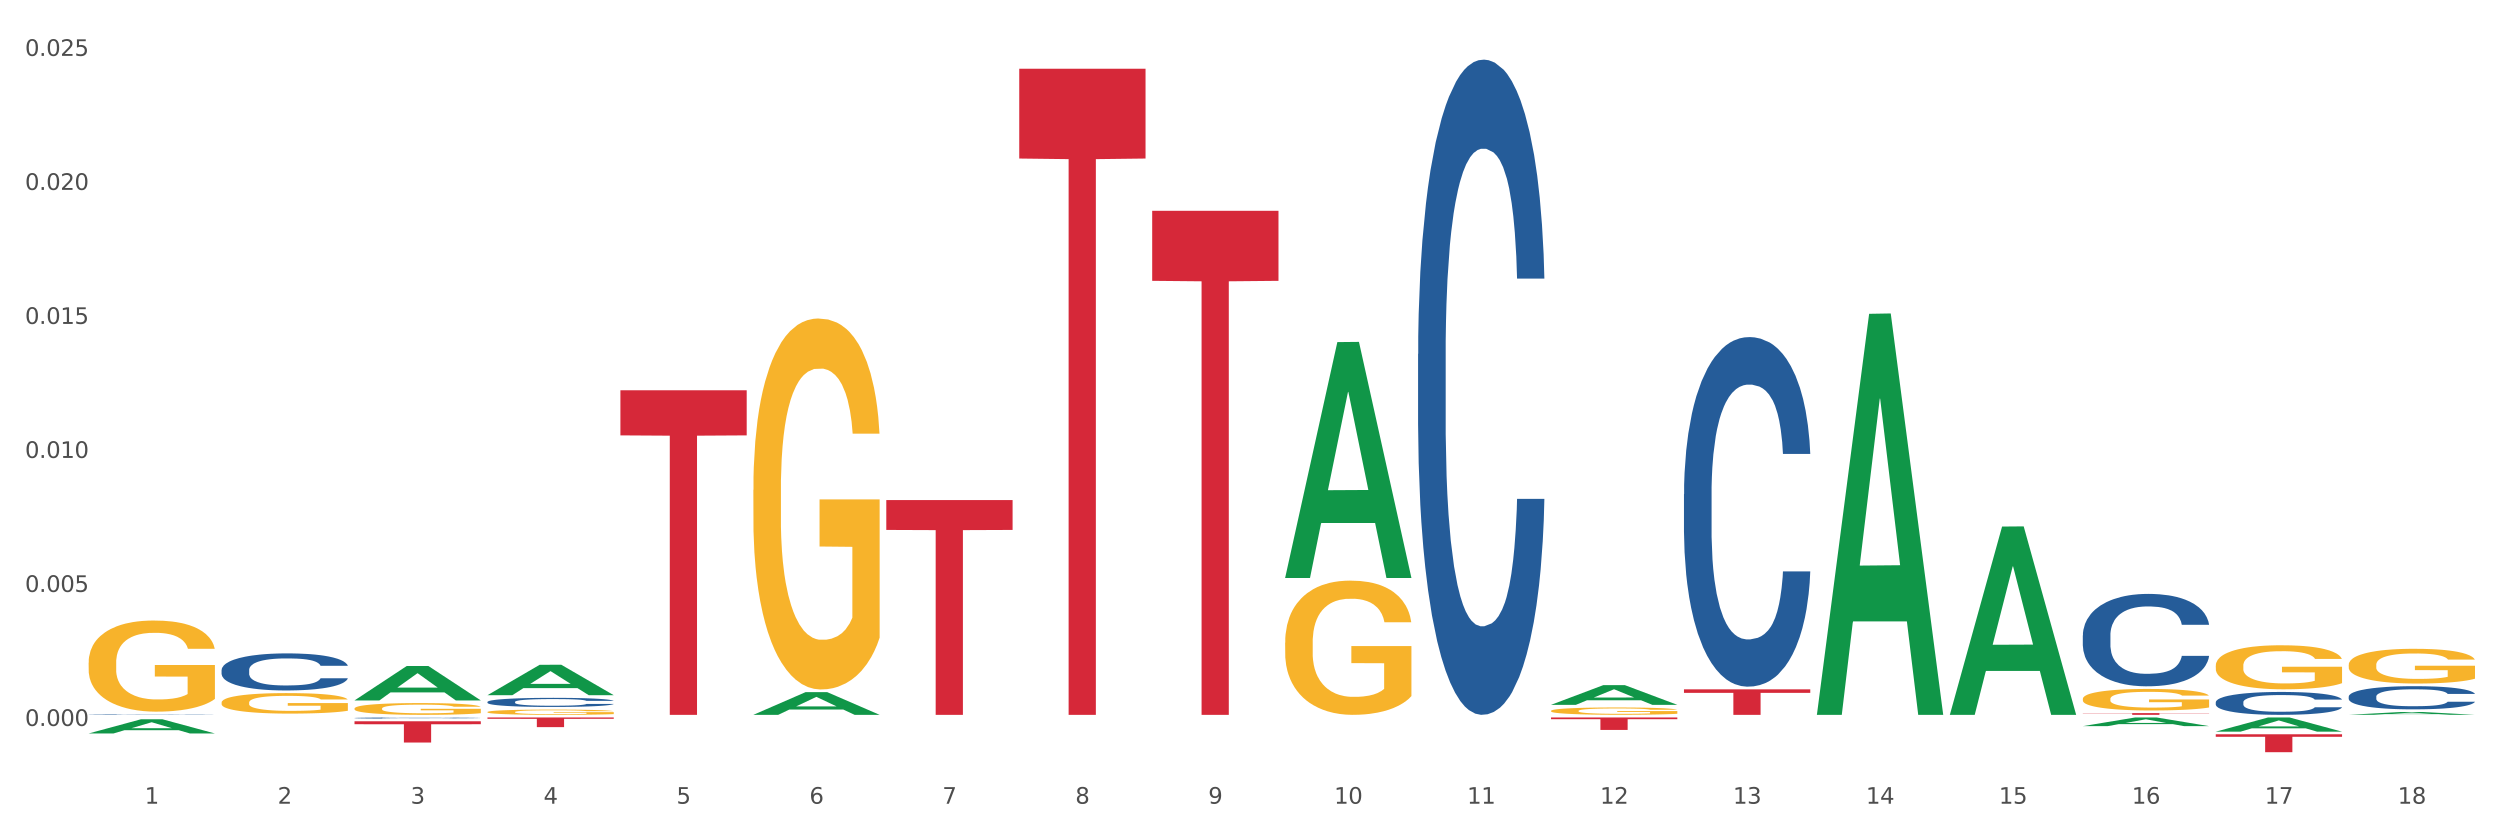
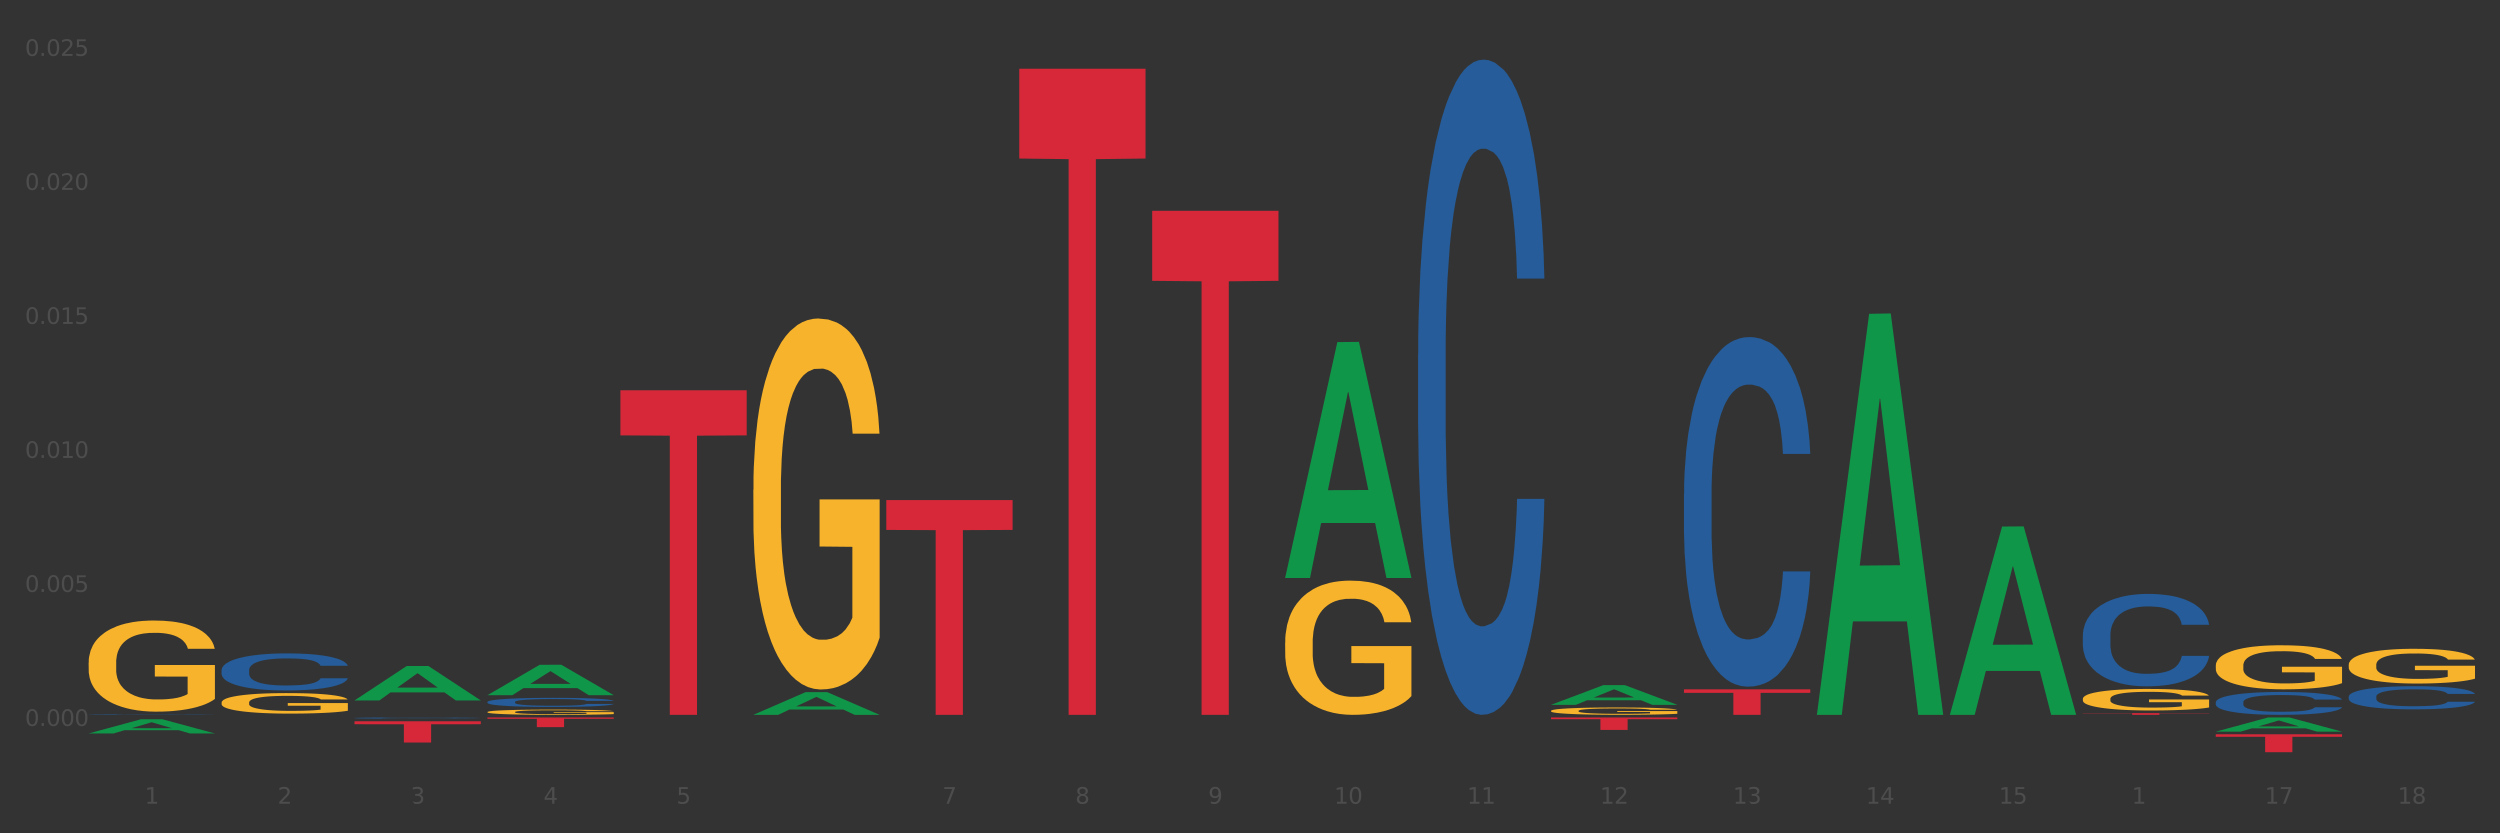
<svg xmlns="http://www.w3.org/2000/svg" xmlns:xlink="http://www.w3.org/1999/xlink" width="1080pt" height="360pt" viewBox="0 0 1080 360" version="1.1">
  <rect x="0" y="0" width="1080" height="360" fill="#333333" stroke="none" />
  <defs>
    <style type="text/css">*{stroke-linejoin: round; stroke-linecap: butt}</style>
  </defs>
  <g id="figure_1">
    <g id="patch_1">
-       <path d="M 0 360  L 1080 360  L 1080 0  L 0 0  z " style="fill: #ffffff; stroke: #ffffff; stroke-linejoin: miter" />
-     </g>
+       </g>
    <g id="axes_1">
      <g id="matplotlib.axis_1">
        <g id="xtick_1">
          <g id="text_1">
            <g style="fill: #4d4d4d" transform="translate(62.51 347.204) scale(0.096 -0.096)">
              <defs>
                <path id="DejaVuSans-31" d="M 794 531  L 1825 531  L 1825 4091  L 703 3866  L 703 4441  L 1819 4666  L 2450 4666  L 2450 531  L 3481 531  L 3481 0  L 794 0  L 794 531  z " transform="scale(0.016)" />
              </defs>
              <use xlink:href="#DejaVuSans-31" />
            </g>
          </g>
        </g>
        <g id="xtick_2">
          <g id="text_2">
            <g style="fill: #4d4d4d" transform="translate(119.942 347.204) scale(0.096 -0.096)">
              <defs>
                <path id="DejaVuSans-32" d="M 1228 531  L 3431 531  L 3431 0  L 469 0  L 469 531  Q 828 903 1448 1529  Q 2069 2156 2228 2338  Q 2531 2678 2651 2914  Q 2772 3150 2772 3378  Q 2772 3750 2511 3984  Q 2250 4219 1831 4219  Q 1534 4219 1204 4116  Q 875 4013 500 3803  L 500 4441  Q 881 4594 1212 4672  Q 1544 4750 1819 4750  Q 2544 4750 2975 4387  Q 3406 4025 3406 3419  Q 3406 3131 3298 2873  Q 3191 2616 2906 2266  Q 2828 2175 2409 1742  Q 1991 1309 1228 531  z " transform="scale(0.016)" />
              </defs>
              <use xlink:href="#DejaVuSans-32" />
            </g>
          </g>
        </g>
        <g id="xtick_3">
          <g id="text_3">
            <g style="fill: #4d4d4d" transform="translate(177.375 347.204) scale(0.096 -0.096)">
              <defs>
-                 <path id="DejaVuSans-33" d="M 2597 2516  Q 3050 2419 3304 2112  Q 3559 1806 3559 1356  Q 3559 666 3084 287  Q 2609 -91 1734 -91  Q 1441 -91 1130 -33  Q 819 25 488 141  L 488 750  Q 750 597 1062 519  Q 1375 441 1716 441  Q 2309 441 2620 675  Q 2931 909 2931 1356  Q 2931 1769 2642 2001  Q 2353 2234 1838 2234  L 1294 2234  L 1294 2753  L 1863 2753  Q 2328 2753 2575 2939  Q 2822 3125 2822 3475  Q 2822 3834 2567 4026  Q 2313 4219 1838 4219  Q 1578 4219 1281 4162  Q 984 4106 628 3988  L 628 4550  Q 988 4650 1302 4700  Q 1616 4750 1894 4750  Q 2613 4750 3031 4423  Q 3450 4097 3450 3541  Q 3450 3153 3228 2886  Q 3006 2619 2597 2516  z " transform="scale(0.016)" />
+                 <path id="DejaVuSans-33" d="M 2597 2516  Q 3050 2419 3304 2112  Q 3559 1806 3559 1356  Q 3559 666 3084 287  Q 2609 -91 1734 -91  Q 1441 -91 1130 -33  L 488 750  Q 750 597 1062 519  Q 1375 441 1716 441  Q 2309 441 2620 675  Q 2931 909 2931 1356  Q 2931 1769 2642 2001  Q 2353 2234 1838 2234  L 1294 2234  L 1294 2753  L 1863 2753  Q 2328 2753 2575 2939  Q 2822 3125 2822 3475  Q 2822 3834 2567 4026  Q 2313 4219 1838 4219  Q 1578 4219 1281 4162  Q 984 4106 628 3988  L 628 4550  Q 988 4650 1302 4700  Q 1616 4750 1894 4750  Q 2613 4750 3031 4423  Q 3450 4097 3450 3541  Q 3450 3153 3228 2886  Q 3006 2619 2597 2516  z " transform="scale(0.016)" />
              </defs>
              <use xlink:href="#DejaVuSans-33" />
            </g>
          </g>
        </g>
        <g id="xtick_4">
          <g id="text_4">
            <g style="fill: #4d4d4d" transform="translate(234.808 347.204) scale(0.096 -0.096)">
              <defs>
                <path id="DejaVuSans-34" d="M 2419 4116  L 825 1625  L 2419 1625  L 2419 4116  z M 2253 4666  L 3047 4666  L 3047 1625  L 3713 1625  L 3713 1100  L 3047 1100  L 3047 0  L 2419 0  L 2419 1100  L 313 1100  L 313 1709  L 2253 4666  z " transform="scale(0.016)" />
              </defs>
              <use xlink:href="#DejaVuSans-34" />
            </g>
          </g>
        </g>
        <g id="xtick_5">
          <g id="text_5">
            <g style="fill: #4d4d4d" transform="translate(292.24 347.204) scale(0.096 -0.096)">
              <defs>
                <path id="DejaVuSans-35" d="M 691 4666  L 3169 4666  L 3169 4134  L 1269 4134  L 1269 2991  Q 1406 3038 1543 3061  Q 1681 3084 1819 3084  Q 2600 3084 3056 2656  Q 3513 2228 3513 1497  Q 3513 744 3044 326  Q 2575 -91 1722 -91  Q 1428 -91 1123 -41  Q 819 9 494 109  L 494 744  Q 775 591 1075 516  Q 1375 441 1709 441  Q 2250 441 2565 725  Q 2881 1009 2881 1497  Q 2881 1984 2565 2268  Q 2250 2553 1709 2553  Q 1456 2553 1204 2497  Q 953 2441 691 2322  L 691 4666  z " transform="scale(0.016)" />
              </defs>
              <use xlink:href="#DejaVuSans-35" />
            </g>
          </g>
        </g>
        <g id="xtick_6">
          <g id="text_6">
            <g style="fill: #4d4d4d" transform="translate(349.673 347.204) scale(0.096 -0.096)">
              <defs>
-                 <path id="DejaVuSans-36" d="M 2113 2584  Q 1688 2584 1439 2293  Q 1191 2003 1191 1497  Q 1191 994 1439 701  Q 1688 409 2113 409  Q 2538 409 2786 701  Q 3034 994 3034 1497  Q 3034 2003 2786 2293  Q 2538 2584 2113 2584  z M 3366 4563  L 3366 3988  Q 3128 4100 2886 4159  Q 2644 4219 2406 4219  Q 1781 4219 1451 3797  Q 1122 3375 1075 2522  Q 1259 2794 1537 2939  Q 1816 3084 2150 3084  Q 2853 3084 3261 2657  Q 3669 2231 3669 1497  Q 3669 778 3244 343  Q 2819 -91 2113 -91  Q 1303 -91 875 529  Q 447 1150 447 2328  Q 447 3434 972 4092  Q 1497 4750 2381 4750  Q 2619 4750 2861 4703  Q 3103 4656 3366 4563  z " transform="scale(0.016)" />
-               </defs>
+                 </defs>
              <use xlink:href="#DejaVuSans-36" />
            </g>
          </g>
        </g>
        <g id="xtick_7">
          <g id="text_7">
            <g style="fill: #4d4d4d" transform="translate(407.106 347.204) scale(0.096 -0.096)">
              <defs>
                <path id="DejaVuSans-37" d="M 525 4666  L 3525 4666  L 3525 4397  L 1831 0  L 1172 0  L 2766 4134  L 525 4134  L 525 4666  z " transform="scale(0.016)" />
              </defs>
              <use xlink:href="#DejaVuSans-37" />
            </g>
          </g>
        </g>
        <g id="xtick_8">
          <g id="text_8">
            <g style="fill: #4d4d4d" transform="translate(464.538 347.204) scale(0.096 -0.096)">
              <defs>
                <path id="DejaVuSans-38" d="M 2034 2216  Q 1584 2216 1326 1975  Q 1069 1734 1069 1313  Q 1069 891 1326 650  Q 1584 409 2034 409  Q 2484 409 2743 651  Q 3003 894 3003 1313  Q 3003 1734 2745 1975  Q 2488 2216 2034 2216  z M 1403 2484  Q 997 2584 770 2862  Q 544 3141 544 3541  Q 544 4100 942 4425  Q 1341 4750 2034 4750  Q 2731 4750 3128 4425  Q 3525 4100 3525 3541  Q 3525 3141 3298 2862  Q 3072 2584 2669 2484  Q 3125 2378 3379 2068  Q 3634 1759 3634 1313  Q 3634 634 3220 271  Q 2806 -91 2034 -91  Q 1263 -91 848 271  Q 434 634 434 1313  Q 434 1759 690 2068  Q 947 2378 1403 2484  z M 1172 3481  Q 1172 3119 1398 2916  Q 1625 2713 2034 2713  Q 2441 2713 2670 2916  Q 2900 3119 2900 3481  Q 2900 3844 2670 4047  Q 2441 4250 2034 4250  Q 1625 4250 1398 4047  Q 1172 3844 1172 3481  z " transform="scale(0.016)" />
              </defs>
              <use xlink:href="#DejaVuSans-38" />
            </g>
          </g>
        </g>
        <g id="xtick_9">
          <g id="text_9">
            <g style="fill: #4d4d4d" transform="translate(521.971 347.204) scale(0.096 -0.096)">
              <defs>
                <path id="DejaVuSans-39" d="M 703 97  L 703 672  Q 941 559 1184 500  Q 1428 441 1663 441  Q 2288 441 2617 861  Q 2947 1281 2994 2138  Q 2813 1869 2534 1725  Q 2256 1581 1919 1581  Q 1219 1581 811 2004  Q 403 2428 403 3163  Q 403 3881 828 4315  Q 1253 4750 1959 4750  Q 2769 4750 3195 4129  Q 3622 3509 3622 2328  Q 3622 1225 3098 567  Q 2575 -91 1691 -91  Q 1453 -91 1209 -44  Q 966 3 703 97  z M 1959 2075  Q 2384 2075 2632 2365  Q 2881 2656 2881 3163  Q 2881 3666 2632 3958  Q 2384 4250 1959 4250  Q 1534 4250 1286 3958  Q 1038 3666 1038 3163  Q 1038 2656 1286 2365  Q 1534 2075 1959 2075  z " transform="scale(0.016)" />
              </defs>
              <use xlink:href="#DejaVuSans-39" />
            </g>
          </g>
        </g>
        <g id="xtick_10">
          <g id="text_10">
            <g style="fill: #4d4d4d" transform="translate(576.35 347.204) scale(0.096 -0.096)">
              <defs>
                <path id="DejaVuSans-30" d="M 2034 4250  Q 1547 4250 1301 3770  Q 1056 3291 1056 2328  Q 1056 1369 1301 889  Q 1547 409 2034 409  Q 2525 409 2770 889  Q 3016 1369 3016 2328  Q 3016 3291 2770 3770  Q 2525 4250 2034 4250  z M 2034 4750  Q 2819 4750 3233 4129  Q 3647 3509 3647 2328  Q 3647 1150 3233 529  Q 2819 -91 2034 -91  Q 1250 -91 836 529  Q 422 1150 422 2328  Q 422 3509 836 4129  Q 1250 4750 2034 4750  z " transform="scale(0.016)" />
              </defs>
              <use xlink:href="#DejaVuSans-31" />
              <use xlink:href="#DejaVuSans-30" transform="translate(63.623 0)" />
            </g>
          </g>
        </g>
        <g id="xtick_11">
          <g id="text_11">
            <g style="fill: #4d4d4d" transform="translate(633.783 347.204) scale(0.096 -0.096)">
              <use xlink:href="#DejaVuSans-31" />
              <use xlink:href="#DejaVuSans-31" transform="translate(63.623 0)" />
            </g>
          </g>
        </g>
        <g id="xtick_12">
          <g id="text_12">
            <g style="fill: #4d4d4d" transform="translate(691.215 347.204) scale(0.096 -0.096)">
              <use xlink:href="#DejaVuSans-31" />
              <use xlink:href="#DejaVuSans-32" transform="translate(63.623 0)" />
            </g>
          </g>
        </g>
        <g id="xtick_13">
          <g id="text_13">
            <g style="fill: #4d4d4d" transform="translate(748.648 347.204) scale(0.096 -0.096)">
              <use xlink:href="#DejaVuSans-31" />
              <use xlink:href="#DejaVuSans-33" transform="translate(63.623 0)" />
            </g>
          </g>
        </g>
        <g id="xtick_14">
          <g id="text_14">
            <g style="fill: #4d4d4d" transform="translate(806.081 347.204) scale(0.096 -0.096)">
              <use xlink:href="#DejaVuSans-31" />
              <use xlink:href="#DejaVuSans-34" transform="translate(63.623 0)" />
            </g>
          </g>
        </g>
        <g id="xtick_15">
          <g id="text_15">
            <g style="fill: #4d4d4d" transform="translate(863.513 347.204) scale(0.096 -0.096)">
              <use xlink:href="#DejaVuSans-31" />
              <use xlink:href="#DejaVuSans-35" transform="translate(63.623 0)" />
            </g>
          </g>
        </g>
        <g id="xtick_16">
          <g id="text_16">
            <g style="fill: #4d4d4d" transform="translate(920.946 347.204) scale(0.096 -0.096)">
              <use xlink:href="#DejaVuSans-31" />
              <use xlink:href="#DejaVuSans-36" transform="translate(63.623 0)" />
            </g>
          </g>
        </g>
        <g id="xtick_17">
          <g id="text_17">
            <g style="fill: #4d4d4d" transform="translate(978.379 347.204) scale(0.096 -0.096)">
              <use xlink:href="#DejaVuSans-31" />
              <use xlink:href="#DejaVuSans-37" transform="translate(63.623 0)" />
            </g>
          </g>
        </g>
        <g id="xtick_18">
          <g id="text_18">
            <g style="fill: #4d4d4d" transform="translate(1035.811 347.204) scale(0.096 -0.096)">
              <use xlink:href="#DejaVuSans-31" />
              <use xlink:href="#DejaVuSans-38" transform="translate(63.623 0)" />
            </g>
          </g>
        </g>
        <g id="xtick_19" />
        <g id="xtick_20" />
        <g id="xtick_21" />
        <g id="xtick_22" />
        <g id="xtick_23" />
        <g id="xtick_24" />
        <g id="xtick_25" />
        <g id="xtick_26" />
        <g id="xtick_27" />
        <g id="xtick_28" />
        <g id="xtick_29" />
        <g id="xtick_30" />
        <g id="xtick_31" />
        <g id="xtick_32" />
        <g id="xtick_33" />
        <g id="xtick_34" />
        <g id="xtick_35" />
      </g>
      <g id="matplotlib.axis_2">
        <g id="ytick_1">
          <g id="text_19">
            <g style="fill: #4d4d4d" transform="translate(10.8 313.599) scale(0.096 -0.096)">
              <defs>
                <path id="DejaVuSans-2e" d="M 684 794  L 1344 794  L 1344 0  L 684 0  L 684 794  z " transform="scale(0.016)" />
              </defs>
              <use xlink:href="#DejaVuSans-30" />
              <use xlink:href="#DejaVuSans-2e" transform="translate(63.623 0)" />
              <use xlink:href="#DejaVuSans-30" transform="translate(95.41 0)" />
              <use xlink:href="#DejaVuSans-30" transform="translate(159.033 0)" />
              <use xlink:href="#DejaVuSans-30" transform="translate(222.656 0)" />
            </g>
          </g>
        </g>
        <g id="ytick_2">
          <g id="text_20">
            <g style="fill: #4d4d4d" transform="translate(10.8 255.708) scale(0.096 -0.096)">
              <use xlink:href="#DejaVuSans-30" />
              <use xlink:href="#DejaVuSans-2e" transform="translate(63.623 0)" />
              <use xlink:href="#DejaVuSans-30" transform="translate(95.41 0)" />
              <use xlink:href="#DejaVuSans-30" transform="translate(159.033 0)" />
              <use xlink:href="#DejaVuSans-35" transform="translate(222.656 0)" />
            </g>
          </g>
        </g>
        <g id="ytick_3">
          <g id="text_21">
            <g style="fill: #4d4d4d" transform="translate(10.8 197.818) scale(0.096 -0.096)">
              <use xlink:href="#DejaVuSans-30" />
              <use xlink:href="#DejaVuSans-2e" transform="translate(63.623 0)" />
              <use xlink:href="#DejaVuSans-30" transform="translate(95.41 0)" />
              <use xlink:href="#DejaVuSans-31" transform="translate(159.033 0)" />
              <use xlink:href="#DejaVuSans-30" transform="translate(222.656 0)" />
            </g>
          </g>
        </g>
        <g id="ytick_4">
          <g id="text_22">
            <g style="fill: #4d4d4d" transform="translate(10.8 139.927) scale(0.096 -0.096)">
              <use xlink:href="#DejaVuSans-30" />
              <use xlink:href="#DejaVuSans-2e" transform="translate(63.623 0)" />
              <use xlink:href="#DejaVuSans-30" transform="translate(95.41 0)" />
              <use xlink:href="#DejaVuSans-31" transform="translate(159.033 0)" />
              <use xlink:href="#DejaVuSans-35" transform="translate(222.656 0)" />
            </g>
          </g>
        </g>
        <g id="ytick_5">
          <g id="text_23">
            <g style="fill: #4d4d4d" transform="translate(10.8 82.036) scale(0.096 -0.096)">
              <use xlink:href="#DejaVuSans-30" />
              <use xlink:href="#DejaVuSans-2e" transform="translate(63.623 0)" />
              <use xlink:href="#DejaVuSans-30" transform="translate(95.41 0)" />
              <use xlink:href="#DejaVuSans-32" transform="translate(159.033 0)" />
              <use xlink:href="#DejaVuSans-30" transform="translate(222.656 0)" />
            </g>
          </g>
        </g>
        <g id="ytick_6">
          <g id="text_24">
            <g style="fill: #4d4d4d" transform="translate(10.8 24.145) scale(0.096 -0.096)">
              <use xlink:href="#DejaVuSans-30" />
              <use xlink:href="#DejaVuSans-2e" transform="translate(63.623 0)" />
              <use xlink:href="#DejaVuSans-30" transform="translate(95.41 0)" />
              <use xlink:href="#DejaVuSans-32" transform="translate(159.033 0)" />
              <use xlink:href="#DejaVuSans-35" transform="translate(222.656 0)" />
            </g>
          </g>
        </g>
        <g id="ytick_7" />
        <g id="ytick_8" />
        <g id="ytick_9" />
        <g id="ytick_10" />
        <g id="ytick_11" />
      </g>
      <g id="PolyCollection_1">
        <path d="M 153.148 302.562  L 153.205 302.548  L 175.704 287.712  L 185.041 287.698  L 207.709 302.59  L 196.91 302.59  L 192.016 299.122  L 168.785 299.122  L 168.617 299.178  L 163.892 302.59  L 153.148 302.59  L 153.148 302.562  L 171.71 297.053  L 189.091 297.039  L 180.485 290.872  L 180.373 290.844  L 180.26 290.886  L 171.654 297.039  L 171.71 297.053  L 153.148 302.562  z " clip-path="url(#pb52126f8d3)" style="fill: #109648" />
        <path d="M 38.283 316.848  L 38.339 316.842  L 60.839 310.737  L 70.176 310.731  L 92.844 316.86  L 82.044 316.86  L 77.151 315.433  L 53.92 315.433  L 53.751 315.456  L 49.026 316.86  L 38.283 316.86  L 38.283 316.848  L 56.845 314.581  L 74.226 314.575  L 65.62 312.038  L 65.507 312.026  L 65.395 312.043  L 56.789 314.575  L 56.845 314.581  L 38.283 316.848  z " clip-path="url(#pb52126f8d3)" style="fill: #109648" />
        <path d="M 325.447 308.796  L 325.503 308.787  L 348.002 299.004  L 357.339 298.995  L 380.008 308.815  L 369.208 308.815  L 364.314 306.528  L 341.084 306.528  L 340.915 306.565  L 336.19 308.815  L 325.447 308.815  L 325.447 308.796  L 344.009 305.163  L 361.389 305.154  L 352.783 301.088  L 352.671 301.069  L 352.558 301.097  L 343.952 305.154  L 344.009 305.163  L 325.447 308.796  z " clip-path="url(#pb52126f8d3)" style="fill: #109648" />
        <path d="M 210.581 300.303  L 210.637 300.29  L 233.137 287.185  L 242.474 287.172  L 265.142 300.327  L 254.342 300.327  L 249.449 297.264  L 226.218 297.264  L 226.049 297.313  L 221.325 300.327  L 210.581 300.327  L 210.581 300.303  L 229.143 295.436  L 246.524 295.424  L 237.918 289.976  L 237.805 289.952  L 237.693 289.989  L 229.087 295.424  L 229.143 295.436  L 210.581 300.303  z " clip-path="url(#pb52126f8d3)" style="fill: #109648" />
        <path d="M 555.177 249.499  L 555.234 249.403  L 577.733 147.787  L 587.07 147.691  L 609.738 249.69  L 598.939 249.69  L 594.045 225.939  L 570.814 225.939  L 570.646 226.322  L 565.921 249.69  L 555.177 249.69  L 555.177 249.499  L 573.739 211.764  L 591.12 211.668  L 582.514 169.432  L 582.402 169.24  L 582.289 169.528  L 573.683 211.668  L 573.739 211.764  L 555.177 249.499  z " clip-path="url(#pb52126f8d3)" style="fill: #109648" />
        <path d="M 670.043 304.476  L 670.099 304.468  L 692.598 295.987  L 701.936 295.98  L 724.604 304.492  L 713.804 304.492  L 708.91 302.51  L 685.68 302.51  L 685.511 302.542  L 680.786 304.492  L 670.043 304.492  L 670.043 304.476  L 688.605 301.327  L 705.986 301.319  L 697.38 297.794  L 697.267 297.778  L 697.155 297.802  L 688.548 301.319  L 688.605 301.327  L 670.043 304.476  z " clip-path="url(#pb52126f8d3)" style="fill: #109648" />
        <path d="M 842.341 308.662  L 842.397 308.585  L 864.896 227.471  L 874.234 227.394  L 896.902 308.815  L 886.102 308.815  L 881.209 289.855  L 857.978 289.855  L 857.809 290.161  L 853.084 308.815  L 842.341 308.815  L 842.341 308.662  L 860.903 278.54  L 878.284 278.464  L 869.678 244.749  L 869.565 244.596  L 869.453 244.825  L 860.847 278.464  L 860.903 278.54  L 842.341 308.662  z " clip-path="url(#pb52126f8d3)" style="fill: #109648" />
        <path d="M 784.908 308.489  L 784.964 308.326  L 807.464 135.57  L 816.801 135.407  L 839.469 308.815  L 828.669 308.815  L 823.776 268.434  L 800.545 268.434  L 800.376 269.086  L 795.652 308.815  L 784.908 308.815  L 784.908 308.489  L 803.47 244.336  L 820.851 244.174  L 812.245 172.368  L 812.132 172.043  L 812.02 172.531  L 803.414 244.174  L 803.47 244.336  L 784.908 308.489  z " clip-path="url(#pb52126f8d3)" style="fill: #109648" />
-         <path d="M 1014.639 308.797  L 1014.695 308.796  L 1037.195 307.576  L 1046.532 307.575  L 1069.2 308.799  L 1058.4 308.799  L 1053.507 308.514  L 1030.276 308.514  L 1030.107 308.519  L 1025.382 308.799  L 1014.639 308.799  L 1014.639 308.797  L 1033.201 308.344  L 1050.582 308.343  L 1041.976 307.836  L 1041.863 307.834  L 1041.751 307.837  L 1033.145 308.343  L 1033.201 308.344  L 1014.639 308.797  z " clip-path="url(#pb52126f8d3)" style="fill: #109648" />
        <path d="M 957.206 316.061  L 957.262 316.056  L 979.762 309.957  L 989.099 309.952  L 1011.767 316.073  L 1000.968 316.073  L 996.074 314.647  L 972.843 314.647  L 972.675 314.67  L 967.95 316.073  L 957.206 316.073  L 957.206 316.061  L 975.768 313.797  L 993.149 313.791  L 984.543 311.256  L 984.431 311.245  L 984.318 311.262  L 975.712 313.791  L 975.768 313.797  L 957.206 316.061  z " clip-path="url(#pb52126f8d3)" style="fill: #109648" />
-         <path d="M 899.774 313.684  L 899.83 313.681  L 922.329 309.955  L 931.666 309.952  L 954.335 313.691  L 943.535 313.691  L 938.641 312.821  L 915.411 312.821  L 915.242 312.835  L 910.517 313.691  L 899.774 313.691  L 899.774 313.684  L 918.336 312.301  L 935.716 312.297  L 927.11 310.749  L 926.998 310.742  L 926.885 310.752  L 918.279 312.297  L 918.336 312.301  L 899.774 313.684  z " clip-path="url(#pb52126f8d3)" style="fill: #109648" />
        <path d="M 210.581 307.594  L 210.646 307.592  L 210.646 307.517  L 210.774 307.453  L 211.419 307.298  L 212.385 307.169  L 213.093 307.101  L 213.802 307.045  L 214.639 306.989  L 215.67 306.931  L 217.538 306.846  L 218.698 306.802  L 220.115 306.757  L 222.691 306.691  L 224.56 306.653  L 226.492 306.622  L 229.648 306.585  L 231.71 306.568  L 233.9 306.556  L 236.541 306.547  L 238.538 306.545  L 242.918 306.552  L 246.655 306.57  L 248.458 306.585  L 250.777 306.61  L 252.001 306.626  L 253.998 306.659  L 256.059 306.703  L 257.477 306.74  L 259.602 306.811  L 261.213 306.881  L 262.694 306.968  L 263.467 307.028  L 264.047 307.084  L 264.562 307.149  L 265.078 307.25  L 253.483 307.25  L 253.032 307.178  L 252.323 307.109  L 251.293 307.043  L 250.391 307.001  L 248.845 306.95  L 247.428 306.916  L 245.946 306.892  L 244.142 306.871  L 242.725 306.86  L 240.728 306.852  L 236.799 306.854  L 234.158 306.871  L 232.354 306.892  L 231.194 306.91  L 230.164 306.931  L 229.004 306.96  L 227.652 307.003  L 226.685 307.043  L 225.719 307.093  L 224.946 307.142  L 224.237 307.2  L 223.658 307.263  L 223.207 307.327  L 222.82 307.406  L 222.498 307.536  L 222.498 307.82  L 222.627 307.884  L 222.949 307.969  L 223.336 308.033  L 223.98 308.11  L 224.56 308.162  L 225.655 308.237  L 226.879 308.299  L 227.845 308.338  L 228.811 308.371  L 230.486 308.417  L 232.354 308.454  L 233.964 308.477  L 236.155 308.498  L 237.636 308.506  L 238.925 308.51  L 242.081 308.51  L 244.336 308.504  L 246.848 308.489  L 248.78 308.471  L 250.391 308.448  L 252.194 308.411  L 253.354 308.375  L 253.354 307.942  L 239.182 307.94  L 239.182 307.652  L 265.142 307.652  L 265.142 308.498  L 264.047 308.541  L 262.823 308.581  L 261.535 308.616  L 259.602 308.659  L 257.283 308.701  L 255.222 308.73  L 253.032 308.755  L 250.455 308.778  L 247.105 308.798  L 245.044 308.807  L 242.467 308.813  L 239.44 308.815  L 236.799 308.811  L 234.222 308.8  L 231.517 308.782  L 228.875 308.755  L 226.879 308.728  L 224.882 308.695  L 222.756 308.651  L 221.081 308.61  L 219.793 308.572  L 218.376 308.525  L 216.83 308.463  L 215.67 308.407  L 214.639 308.349  L 213.544 308.274  L 212.771 308.21  L 211.998 308.129  L 211.547 308.069  L 211.032 307.975  L 210.646 307.845  L 210.581 307.594  z " clip-path="url(#pb52126f8d3)" style="fill: #f7b32b" />
        <path d="M 382.879 216.035  L 437.44 216.035  L 437.44 228.928  L 415.978 229.015  L 415.978 308.815  L 404.212 308.815  L 404.212 229.015  L 382.879 228.928  L 382.879 216.122  L 382.879 216.035  z " clip-path="url(#pb52126f8d3)" style="fill: #d62839" />
        <path d="M 268.014 168.596  L 322.575 168.596  L 322.575 188.082  L 301.112 188.213  L 301.112 308.815  L 289.347 308.815  L 289.347 188.213  L 268.014 188.082  L 268.014 168.727  L 268.014 168.596  z " clip-path="url(#pb52126f8d3)" style="fill: #d62839" />
        <path d="M 210.581 309.952  L 265.142 309.952  L 265.142 310.533  L 243.68 310.537  L 243.68 314.134  L 231.914 314.134  L 231.914 310.537  L 210.581 310.533  L 210.581 309.956  L 210.581 309.952  z " clip-path="url(#pb52126f8d3)" style="fill: #d62839" />
        <path d="M 153.148 311.588  L 207.709 311.588  L 207.709 312.867  L 186.247 312.875  L 186.247 320.788  L 174.482 320.788  L 174.482 312.875  L 153.148 312.867  L 153.148 311.597  L 153.148 311.588  z " clip-path="url(#pb52126f8d3)" style="fill: #d62839" />
        <path d="M 38.283 286.26  L 38.347 286.224  L 38.347 284.93  L 38.476 283.815  L 39.12 281.119  L 40.087 278.89  L 40.795 277.703  L 41.504 276.732  L 42.341 275.762  L 43.372 274.755  L 45.24 273.281  L 46.4 272.526  L 47.817 271.735  L 50.393 270.584  L 52.261 269.937  L 54.194 269.398  L 57.35 268.751  L 59.412 268.463  L 61.602 268.247  L 64.243 268.104  L 66.24 268.068  L 70.62 268.175  L 74.356 268.499  L 76.16 268.751  L 78.479 269.182  L 79.703 269.47  L 81.7 270.045  L 83.761 270.8  L 85.178 271.447  L 87.304 272.67  L 88.915 273.892  L 90.396 275.402  L 91.169 276.445  L 91.749 277.416  L 92.264 278.53  L 92.78 280.292  L 81.185 280.292  L 80.734 279.034  L 80.025 277.847  L 78.994 276.697  L 78.093 275.977  L 76.547 275.079  L 75.129 274.503  L 73.648 274.072  L 71.844 273.712  L 70.427 273.533  L 68.43 273.389  L 64.501 273.425  L 61.86 273.712  L 60.056 274.072  L 58.896 274.395  L 57.866 274.755  L 56.706 275.258  L 55.353 276.013  L 54.387 276.697  L 53.421 277.559  L 52.648 278.422  L 51.939 279.429  L 51.36 280.508  L 50.909 281.622  L 50.522 282.989  L 50.2 285.254  L 50.2 290.179  L 50.329 291.294  L 50.651 292.768  L 51.038 293.883  L 51.682 295.213  L 52.261 296.112  L 53.357 297.406  L 54.58 298.485  L 55.547 299.168  L 56.513 299.743  L 58.188 300.534  L 60.056 301.181  L 61.666 301.577  L 63.856 301.936  L 65.338 302.08  L 66.626 302.152  L 69.783 302.152  L 72.037 302.044  L 74.55 301.792  L 76.482 301.469  L 78.093 301.073  L 79.896 300.426  L 81.056 299.815  L 81.056 292.301  L 66.884 292.265  L 66.884 287.267  L 92.844 287.267  L 92.844 301.936  L 91.749 302.691  L 90.525 303.374  L 89.237 303.986  L 87.304 304.741  L 84.985 305.46  L 82.924 305.963  L 80.734 306.395  L 78.157 306.79  L 74.807 307.15  L 72.746 307.293  L 70.169 307.401  L 67.142 307.437  L 64.501 307.365  L 61.924 307.186  L 59.218 306.862  L 56.577 306.395  L 54.58 305.927  L 52.584 305.352  L 50.458 304.597  L 48.783 303.878  L 47.495 303.231  L 46.077 302.404  L 44.531 301.325  L 43.372 300.354  L 42.341 299.348  L 41.246 298.053  L 40.473 296.939  L 39.7 295.536  L 39.249 294.494  L 38.734 292.876  L 38.347 290.611  L 38.283 286.26  z " clip-path="url(#pb52126f8d3)" style="fill: #f7b32b" />
        <path d="M 95.716 303.512  L 95.78 303.504  L 95.78 303.213  L 95.909 302.962  L 96.553 302.355  L 97.519 301.853  L 98.228 301.586  L 98.937 301.367  L 99.774 301.149  L 100.805 300.922  L 102.673 300.59  L 103.832 300.42  L 105.249 300.242  L 107.826 299.983  L 109.694 299.837  L 111.627 299.716  L 114.783 299.57  L 116.844 299.506  L 119.035 299.457  L 121.676 299.425  L 123.673 299.417  L 128.053 299.441  L 131.789 299.514  L 133.593 299.57  L 135.912 299.667  L 137.136 299.732  L 139.133 299.862  L 141.194 300.032  L 142.611 300.177  L 144.737 300.453  L 146.347 300.728  L 147.829 301.068  L 148.602 301.303  L 149.182 301.521  L 149.697 301.772  L 150.212 302.169  L 138.617 302.169  L 138.166 301.885  L 137.458 301.618  L 136.427 301.359  L 135.525 301.197  L 133.979 300.995  L 132.562 300.865  L 131.081 300.768  L 129.277 300.687  L 127.86 300.647  L 125.863 300.615  L 121.933 300.623  L 119.292 300.687  L 117.489 300.768  L 116.329 300.841  L 115.298 300.922  L 114.139 301.035  L 112.786 301.205  L 111.82 301.359  L 110.854 301.553  L 110.081 301.748  L 109.372 301.974  L 108.792 302.217  L 108.341 302.468  L 107.955 302.776  L 107.633 303.286  L 107.633 304.395  L 107.762 304.645  L 108.084 304.977  L 108.47 305.228  L 109.114 305.528  L 109.694 305.73  L 110.789 306.021  L 112.013 306.264  L 112.979 306.418  L 113.946 306.548  L 115.621 306.726  L 117.489 306.871  L 119.099 306.96  L 121.289 307.041  L 122.771 307.074  L 124.059 307.09  L 127.216 307.09  L 129.47 307.066  L 131.982 307.009  L 133.915 306.936  L 135.525 306.847  L 137.329 306.701  L 138.488 306.564  L 138.488 304.872  L 124.317 304.864  L 124.317 303.739  L 150.277 303.739  L 150.277 307.041  L 149.182 307.211  L 147.958 307.365  L 146.669 307.503  L 144.737 307.673  L 142.418 307.835  L 140.357 307.948  L 138.166 308.045  L 135.59 308.134  L 132.24 308.215  L 130.179 308.247  L 127.602 308.272  L 124.574 308.28  L 121.933 308.264  L 119.357 308.223  L 116.651 308.15  L 114.01 308.045  L 112.013 307.94  L 110.016 307.81  L 107.89 307.64  L 106.216 307.478  L 104.927 307.333  L 103.51 307.147  L 101.964 306.904  L 100.805 306.685  L 99.774 306.459  L 98.679 306.167  L 97.906 305.916  L 97.133 305.601  L 96.682 305.366  L 96.167 305.002  L 95.78 304.492  L 95.716 303.512  z " clip-path="url(#pb52126f8d3)" style="fill: #f7b32b" />
        <path d="M 957.206 287.548  L 957.271 287.53  L 957.271 286.905  L 957.399 286.366  L 958.044 285.062  L 959.01 283.985  L 959.718 283.411  L 960.427 282.942  L 961.264 282.473  L 962.295 281.986  L 964.163 281.273  L 965.323 280.908  L 966.74 280.526  L 969.317 279.97  L 971.185 279.657  L 973.117 279.396  L 976.274 279.083  L 978.335 278.944  L 980.525 278.84  L 983.166 278.77  L 985.163 278.753  L 989.543 278.805  L 993.28 278.962  L 995.083 279.083  L 997.402 279.292  L 998.626 279.431  L 1000.623 279.709  L 1002.685 280.074  L 1004.102 280.387  L 1006.227 280.978  L 1007.838 281.569  L 1009.319 282.299  L 1010.092 282.803  L 1010.672 283.272  L 1011.188 283.811  L 1011.703 284.663  L 1000.108 284.663  L 999.657 284.054  L 998.948 283.481  L 997.918 282.924  L 997.016 282.577  L 995.47 282.142  L 994.053 281.864  L 992.571 281.656  L 990.767 281.482  L 989.35 281.395  L 987.353 281.325  L 983.424 281.343  L 980.783 281.482  L 978.979 281.656  L 977.82 281.812  L 976.789 281.986  L 975.629 282.229  L 974.277 282.594  L 973.31 282.924  L 972.344 283.342  L 971.571 283.759  L 970.863 284.245  L 970.283 284.767  L 969.832 285.306  L 969.445 285.966  L 969.123 287.061  L 969.123 289.442  L 969.252 289.981  L 969.574 290.694  L 969.961 291.233  L 970.605 291.876  L 971.185 292.31  L 972.28 292.936  L 973.504 293.457  L 974.47 293.787  L 975.436 294.066  L 977.111 294.448  L 978.979 294.761  L 980.59 294.952  L 982.78 295.126  L 984.261 295.195  L 985.55 295.23  L 988.706 295.23  L 990.961 295.178  L 993.473 295.056  L 995.405 294.9  L 997.016 294.709  L 998.82 294.396  L 999.979 294.1  L 999.979 290.468  L 985.807 290.45  L 985.807 288.034  L 1011.767 288.034  L 1011.767 295.126  L 1010.672 295.491  L 1009.448 295.821  L 1008.16 296.117  L 1006.227 296.482  L 1003.908 296.829  L 1001.847 297.072  L 999.657 297.281  L 997.08 297.472  L 993.731 297.646  L 991.669 297.716  L 989.093 297.768  L 986.065 297.785  L 983.424 297.75  L 980.847 297.663  L 978.142 297.507  L 975.501 297.281  L 973.504 297.055  L 971.507 296.777  L 969.381 296.412  L 967.706 296.064  L 966.418 295.752  L 965.001 295.352  L 963.455 294.83  L 962.295 294.361  L 961.264 293.874  L 960.169 293.249  L 959.396 292.71  L 958.623 292.032  L 958.172 291.528  L 957.657 290.746  L 957.271 289.651  L 957.206 287.548  z " clip-path="url(#pb52126f8d3)" style="fill: #f7b32b" />
        <path d="M 1014.639 287.217  L 1014.703 287.203  L 1014.703 286.71  L 1014.832 286.285  L 1015.476 285.257  L 1016.443 284.407  L 1017.151 283.955  L 1017.86 283.585  L 1018.697 283.215  L 1019.728 282.831  L 1021.596 282.269  L 1022.755 281.981  L 1024.173 281.679  L 1026.749 281.241  L 1028.617 280.994  L 1030.55 280.789  L 1033.706 280.542  L 1035.768 280.432  L 1037.958 280.35  L 1040.599 280.295  L 1042.596 280.281  L 1046.976 280.323  L 1050.712 280.446  L 1052.516 280.542  L 1054.835 280.706  L 1056.059 280.816  L 1058.056 281.035  L 1060.117 281.323  L 1061.534 281.57  L 1063.66 282.036  L 1065.271 282.502  L 1066.752 283.077  L 1067.525 283.475  L 1068.105 283.845  L 1068.62 284.27  L 1069.136 284.942  L 1057.541 284.942  L 1057.09 284.462  L 1056.381 284.009  L 1055.35 283.571  L 1054.449 283.297  L 1052.903 282.954  L 1051.485 282.735  L 1050.004 282.57  L 1048.2 282.433  L 1046.783 282.365  L 1044.786 282.31  L 1040.857 282.324  L 1038.215 282.433  L 1036.412 282.57  L 1035.252 282.694  L 1034.222 282.831  L 1033.062 283.023  L 1031.709 283.31  L 1030.743 283.571  L 1029.777 283.9  L 1029.004 284.229  L 1028.295 284.613  L 1027.716 285.024  L 1027.265 285.449  L 1026.878 285.969  L 1026.556 286.833  L 1026.556 288.711  L 1026.685 289.136  L 1027.007 289.698  L 1027.393 290.122  L 1028.038 290.63  L 1028.617 290.972  L 1029.712 291.466  L 1030.936 291.877  L 1031.903 292.137  L 1032.869 292.357  L 1034.544 292.658  L 1036.412 292.905  L 1038.022 293.056  L 1040.212 293.193  L 1041.694 293.247  L 1042.982 293.275  L 1046.139 293.275  L 1048.393 293.234  L 1050.906 293.138  L 1052.838 293.014  L 1054.449 292.864  L 1056.252 292.617  L 1057.412 292.384  L 1057.412 289.519  L 1043.24 289.506  L 1043.24 287.601  L 1069.2 287.601  L 1069.2 293.193  L 1068.105 293.48  L 1066.881 293.741  L 1065.593 293.974  L 1063.66 294.262  L 1061.341 294.536  L 1059.28 294.728  L 1057.09 294.892  L 1054.513 295.043  L 1051.163 295.18  L 1049.102 295.235  L 1046.525 295.276  L 1043.498 295.29  L 1040.857 295.262  L 1038.28 295.194  L 1035.574 295.07  L 1032.933 294.892  L 1030.936 294.714  L 1028.939 294.495  L 1026.814 294.207  L 1025.139 293.933  L 1023.851 293.686  L 1022.433 293.371  L 1020.887 292.96  L 1019.728 292.59  L 1018.697 292.206  L 1017.602 291.712  L 1016.829 291.288  L 1016.056 290.753  L 1015.605 290.355  L 1015.09 289.739  L 1014.703 288.875  L 1014.639 287.217  z " clip-path="url(#pb52126f8d3)" style="fill: #f7b32b" />
        <path d="M 899.774 301.922  L 899.838 301.913  L 899.838 301.607  L 899.967 301.344  L 900.611 300.707  L 901.577 300.18  L 902.286 299.9  L 902.994 299.671  L 903.832 299.441  L 904.862 299.204  L 906.731 298.855  L 907.89 298.677  L 909.307 298.49  L 911.884 298.218  L 913.752 298.065  L 915.684 297.938  L 918.841 297.785  L 920.902 297.717  L 923.092 297.666  L 925.734 297.632  L 927.73 297.624  L 932.111 297.649  L 935.847 297.726  L 937.651 297.785  L 939.97 297.887  L 941.194 297.955  L 943.19 298.091  L 945.252 298.269  L 946.669 298.422  L 948.795 298.711  L 950.405 299  L 951.887 299.356  L 952.66 299.603  L 953.24 299.832  L 953.755 300.095  L 954.27 300.512  L 942.675 300.512  L 942.224 300.214  L 941.516 299.934  L 940.485 299.662  L 939.583 299.492  L 938.037 299.28  L 936.62 299.144  L 935.138 299.042  L 933.335 298.957  L 931.918 298.915  L 929.921 298.881  L 925.991 298.889  L 923.35 298.957  L 921.546 299.042  L 920.387 299.119  L 919.356 299.204  L 918.197 299.322  L 916.844 299.501  L 915.878 299.662  L 914.911 299.866  L 914.138 300.07  L 913.43 300.308  L 912.85 300.563  L 912.399 300.826  L 912.013 301.149  L 911.691 301.684  L 911.691 302.847  L 911.819 303.111  L 912.142 303.459  L 912.528 303.722  L 913.172 304.036  L 913.752 304.249  L 914.847 304.555  L 916.071 304.809  L 917.037 304.971  L 918.003 305.107  L 919.678 305.294  L 921.546 305.446  L 923.157 305.54  L 925.347 305.625  L 926.829 305.659  L 928.117 305.676  L 931.273 305.676  L 933.528 305.65  L 936.04 305.591  L 937.973 305.514  L 939.583 305.421  L 941.387 305.268  L 942.546 305.124  L 942.546 303.348  L 928.375 303.34  L 928.375 302.159  L 954.335 302.159  L 954.335 305.625  L 953.24 305.803  L 952.016 305.965  L 950.727 306.109  L 948.795 306.287  L 946.476 306.457  L 944.414 306.576  L 942.224 306.678  L 939.648 306.771  L 936.298 306.856  L 934.237 306.89  L 931.66 306.916  L 928.632 306.924  L 925.991 306.907  L 923.415 306.865  L 920.709 306.788  L 918.068 306.678  L 916.071 306.568  L 914.074 306.432  L 911.948 306.253  L 910.273 306.083  L 908.985 305.931  L 907.568 305.735  L 906.022 305.48  L 904.862 305.251  L 903.832 305.013  L 902.737 304.707  L 901.964 304.444  L 901.191 304.113  L 900.74 303.867  L 900.224 303.484  L 899.838 302.949  L 899.774 301.922  z " clip-path="url(#pb52126f8d3)" style="fill: #f7b32b" />
        <path d="M 670.043 307.091  L 670.107 307.088  L 670.107 306.984  L 670.236 306.895  L 670.88 306.678  L 671.846 306.499  L 672.555 306.403  L 673.264 306.325  L 674.101 306.247  L 675.132 306.166  L 677 306.048  L 678.159 305.987  L 679.576 305.924  L 682.153 305.831  L 684.021 305.779  L 685.954 305.736  L 689.11 305.684  L 691.171 305.661  L 693.362 305.643  L 696.003 305.632  L 698 305.629  L 702.38 305.638  L 706.116 305.664  L 707.92 305.684  L 710.239 305.718  L 711.463 305.742  L 713.46 305.788  L 715.521 305.849  L 716.938 305.901  L 719.064 305.999  L 720.674 306.097  L 722.156 306.218  L 722.929 306.302  L 723.509 306.38  L 724.024 306.47  L 724.539 306.612  L 712.944 306.612  L 712.493 306.51  L 711.785 306.415  L 710.754 306.323  L 709.852 306.265  L 708.306 306.192  L 706.889 306.146  L 705.408 306.112  L 703.604 306.083  L 702.187 306.068  L 700.19 306.057  L 696.26 306.06  L 693.619 306.083  L 691.816 306.112  L 690.656 306.138  L 689.625 306.166  L 688.466 306.207  L 687.113 306.268  L 686.147 306.323  L 685.181 306.392  L 684.408 306.461  L 683.699 306.542  L 683.119 306.629  L 682.668 306.718  L 682.282 306.828  L 681.96 307.01  L 681.96 307.406  L 682.089 307.496  L 682.411 307.614  L 682.797 307.704  L 683.441 307.811  L 684.021 307.883  L 685.116 307.987  L 686.34 308.074  L 687.306 308.129  L 688.273 308.175  L 689.948 308.239  L 691.816 308.291  L 693.426 308.323  L 695.616 308.351  L 697.098 308.363  L 698.386 308.369  L 701.543 308.369  L 703.797 308.36  L 706.309 308.34  L 708.242 308.314  L 709.852 308.282  L 711.656 308.23  L 712.816 308.181  L 712.816 307.577  L 698.644 307.574  L 698.644 307.172  L 724.604 307.172  L 724.604 308.351  L 723.509 308.412  L 722.285 308.467  L 720.996 308.516  L 719.064 308.577  L 716.745 308.635  L 714.684 308.675  L 712.493 308.71  L 709.917 308.742  L 706.567 308.771  L 704.506 308.782  L 701.929 308.791  L 698.901 308.794  L 696.26 308.788  L 693.684 308.773  L 690.978 308.747  L 688.337 308.71  L 686.34 308.672  L 684.343 308.626  L 682.218 308.565  L 680.543 308.507  L 679.254 308.455  L 677.837 308.389  L 676.291 308.302  L 675.132 308.224  L 674.101 308.143  L 673.006 308.039  L 672.233 307.95  L 671.46 307.837  L 671.009 307.753  L 670.494 307.623  L 670.107 307.441  L 670.043 307.091  z " clip-path="url(#pb52126f8d3)" style="fill: #f7b32b" />
        <path d="M 555.177 277.623  L 555.242 277.57  L 555.242 275.664  L 555.371 274.022  L 556.015 270.051  L 556.981 266.767  L 557.69 265.02  L 558.398 263.59  L 559.236 262.16  L 560.266 260.677  L 562.134 258.506  L 563.294 257.394  L 564.711 256.229  L 567.288 254.534  L 569.156 253.581  L 571.088 252.787  L 574.245 251.833  L 576.306 251.41  L 578.496 251.092  L 581.137 250.88  L 583.134 250.827  L 587.515 250.986  L 591.251 251.463  L 593.054 251.833  L 595.373 252.469  L 596.597 252.893  L 598.594 253.74  L 600.656 254.852  L 602.073 255.805  L 604.199 257.606  L 605.809 259.406  L 607.291 261.63  L 608.064 263.166  L 608.643 264.596  L 609.159 266.238  L 609.674 268.833  L 598.079 268.833  L 597.628 266.979  L 596.919 265.231  L 595.889 263.537  L 594.987 262.478  L 593.441 261.154  L 592.024 260.306  L 590.542 259.671  L 588.738 259.141  L 587.321 258.877  L 585.324 258.665  L 581.395 258.718  L 578.754 259.141  L 576.95 259.671  L 575.791 260.148  L 574.76 260.677  L 573.601 261.419  L 572.248 262.531  L 571.282 263.537  L 570.315 264.808  L 569.542 266.079  L 568.834 267.562  L 568.254 269.15  L 567.803 270.792  L 567.417 272.804  L 567.094 276.141  L 567.094 283.396  L 567.223 285.037  L 567.545 287.209  L 567.932 288.85  L 568.576 290.81  L 569.156 292.133  L 570.251 294.04  L 571.475 295.629  L 572.441 296.635  L 573.407 297.482  L 575.082 298.647  L 576.95 299.6  L 578.561 300.183  L 580.751 300.712  L 582.232 300.924  L 583.521 301.03  L 586.677 301.03  L 588.932 300.871  L 591.444 300.501  L 593.377 300.024  L 594.987 299.441  L 596.791 298.488  L 597.95 297.588  L 597.95 286.52  L 583.778 286.467  L 583.778 279.106  L 609.738 279.106  L 609.738 300.712  L 608.643 301.825  L 607.419 302.831  L 606.131 303.731  L 604.199 304.843  L 601.88 305.902  L 599.818 306.644  L 597.628 307.279  L 595.051 307.862  L 591.702 308.391  L 589.64 308.603  L 587.064 308.762  L 584.036 308.815  L 581.395 308.709  L 578.818 308.444  L 576.113 307.968  L 573.472 307.279  L 571.475 306.591  L 569.478 305.743  L 567.352 304.631  L 565.677 303.572  L 564.389 302.619  L 562.972 301.401  L 561.426 299.812  L 560.266 298.382  L 559.236 296.9  L 558.14 294.993  L 557.367 293.351  L 556.594 291.286  L 556.144 289.75  L 555.628 287.367  L 555.242 284.031  L 555.177 277.623  z " clip-path="url(#pb52126f8d3)" style="fill: #f7b32b" />
        <path d="M 325.447 211.647  L 325.511 211.501  L 325.511 206.232  L 325.64 201.694  L 326.284 190.717  L 327.25 181.642  L 327.959 176.812  L 328.667 172.86  L 329.505 168.908  L 330.535 164.809  L 332.404 158.808  L 333.563 155.735  L 334.98 152.515  L 337.557 147.831  L 339.425 145.196  L 341.357 143.001  L 344.514 140.366  L 346.575 139.195  L 348.765 138.317  L 351.406 137.731  L 353.403 137.585  L 357.784 138.024  L 361.52 139.341  L 363.324 140.366  L 365.643 142.122  L 366.867 143.293  L 368.863 145.635  L 370.925 148.709  L 372.342 151.344  L 374.468 156.32  L 376.078 161.297  L 377.56 167.444  L 378.333 171.689  L 378.912 175.641  L 379.428 180.178  L 379.943 187.35  L 368.348 187.35  L 367.897 182.227  L 367.189 177.397  L 366.158 172.713  L 365.256 169.786  L 363.71 166.127  L 362.293 163.785  L 360.811 162.028  L 359.008 160.565  L 357.591 159.833  L 355.594 159.247  L 351.664 159.394  L 349.023 160.565  L 347.219 162.028  L 346.06 163.346  L 345.029 164.809  L 343.87 166.859  L 342.517 169.932  L 341.551 172.713  L 340.584 176.226  L 339.811 179.739  L 339.103 183.837  L 338.523 188.228  L 338.072 192.766  L 337.686 198.328  L 337.364 207.549  L 337.364 227.601  L 337.492 232.139  L 337.815 238.14  L 338.201 242.677  L 338.845 248.093  L 339.425 251.752  L 340.52 257.021  L 341.744 261.412  L 342.71 264.193  L 343.676 266.535  L 345.351 269.755  L 347.219 272.39  L 348.83 274  L 351.02 275.464  L 352.502 276.049  L 353.79 276.342  L 356.946 276.342  L 359.201 275.903  L 361.713 274.878  L 363.646 273.561  L 365.256 271.951  L 367.06 269.316  L 368.219 266.828  L 368.219 236.237  L 354.048 236.091  L 354.048 215.745  L 380.008 215.745  L 380.008 275.464  L 378.912 278.537  L 377.689 281.318  L 376.4 283.806  L 374.468 286.88  L 372.149 289.808  L 370.087 291.857  L 367.897 293.613  L 365.321 295.223  L 361.971 296.687  L 359.91 297.272  L 357.333 297.711  L 354.305 297.858  L 351.664 297.565  L 349.087 296.833  L 346.382 295.516  L 343.741 293.613  L 341.744 291.71  L 339.747 289.368  L 337.621 286.295  L 335.946 283.367  L 334.658 280.733  L 333.241 277.366  L 331.695 272.975  L 330.535 269.023  L 329.505 264.925  L 328.41 259.656  L 327.637 255.118  L 326.864 249.41  L 326.413 245.165  L 325.897 238.579  L 325.511 229.358  L 325.447 211.647  z " clip-path="url(#pb52126f8d3)" style="fill: #f7b32b" />
-         <path d="M 153.148 306.078  L 153.213 306.074  L 153.213 305.906  L 153.342 305.762  L 153.986 305.414  L 154.952 305.126  L 155.661 304.972  L 156.369 304.847  L 157.207 304.721  L 158.237 304.591  L 160.105 304.401  L 161.265 304.303  L 162.682 304.201  L 165.259 304.052  L 167.127 303.969  L 169.059 303.899  L 172.216 303.815  L 174.277 303.778  L 176.467 303.75  L 179.108 303.732  L 181.105 303.727  L 185.486 303.741  L 189.222 303.783  L 191.026 303.815  L 193.345 303.871  L 194.568 303.908  L 196.565 303.983  L 198.627 304.08  L 200.044 304.164  L 202.17 304.322  L 203.78 304.48  L 205.262 304.675  L 206.035 304.81  L 206.614 304.935  L 207.13 305.079  L 207.645 305.307  L 196.05 305.307  L 195.599 305.144  L 194.891 304.991  L 193.86 304.842  L 192.958 304.749  L 191.412 304.633  L 189.995 304.559  L 188.513 304.503  L 186.71 304.457  L 185.292 304.433  L 183.295 304.415  L 179.366 304.419  L 176.725 304.457  L 174.921 304.503  L 173.762 304.545  L 172.731 304.591  L 171.572 304.656  L 170.219 304.754  L 169.253 304.842  L 168.286 304.954  L 167.513 305.065  L 166.805 305.195  L 166.225 305.335  L 165.774 305.479  L 165.388 305.655  L 165.066 305.948  L 165.066 306.585  L 165.194 306.729  L 165.516 306.919  L 165.903 307.063  L 166.547 307.235  L 167.127 307.351  L 168.222 307.519  L 169.446 307.658  L 170.412 307.746  L 171.378 307.821  L 173.053 307.923  L 174.921 308.006  L 176.532 308.057  L 178.722 308.104  L 180.203 308.123  L 181.492 308.132  L 184.648 308.132  L 186.903 308.118  L 189.415 308.085  L 191.348 308.044  L 192.958 307.992  L 194.762 307.909  L 195.921 307.83  L 195.921 306.859  L 181.749 306.854  L 181.749 306.208  L 207.709 306.208  L 207.709 308.104  L 206.614 308.202  L 205.39 308.29  L 204.102 308.369  L 202.17 308.466  L 199.851 308.559  L 197.789 308.624  L 195.599 308.68  L 193.022 308.731  L 189.673 308.778  L 187.611 308.796  L 185.035 308.81  L 182.007 308.815  L 179.366 308.806  L 176.789 308.782  L 174.084 308.74  L 171.443 308.68  L 169.446 308.62  L 167.449 308.545  L 165.323 308.448  L 163.648 308.355  L 162.36 308.271  L 160.943 308.164  L 159.397 308.025  L 158.237 307.9  L 157.207 307.769  L 156.112 307.602  L 155.339 307.458  L 154.566 307.277  L 154.115 307.142  L 153.599 306.933  L 153.213 306.64  L 153.148 306.078  z " clip-path="url(#pb52126f8d3)" style="fill: #f7b32b" />
        <path d="M 899.774 308.061  L 954.335 308.061  L 954.335 308.166  L 932.872 308.167  L 932.872 308.815  L 921.107 308.815  L 921.107 308.167  L 899.774 308.166  L 899.774 308.062  L 899.774 308.061  z " clip-path="url(#pb52126f8d3)" style="fill: #d62839" />
        <path d="M 727.475 297.78  L 782.036 297.78  L 782.036 299.314  L 760.574 299.324  L 760.574 308.815  L 748.809 308.815  L 748.809 299.324  L 727.475 299.314  L 727.475 297.791  L 727.475 297.78  z " clip-path="url(#pb52126f8d3)" style="fill: #d62839" />
        <path d="M 670.043 309.952  L 724.604 309.952  L 724.604 310.697  L 703.141 310.702  L 703.141 315.317  L 691.376 315.317  L 691.376 310.702  L 670.043 310.697  L 670.043 309.957  L 670.043 309.952  z " clip-path="url(#pb52126f8d3)" style="fill: #d62839" />
        <path d="M 957.206 317.21  L 1011.767 317.21  L 1011.767 318.285  L 990.305 318.292  L 990.305 324.95  L 978.539 324.95  L 978.539 318.292  L 957.206 318.285  L 957.206 317.217  L 957.206 317.21  z " clip-path="url(#pb52126f8d3)" style="fill: #d62839" />
        <path d="M 440.312 29.7  L 494.873 29.7  L 494.873 68.488  L 473.411 68.75  L 473.411 308.815  L 461.645 308.815  L 461.645 68.75  L 440.312 68.488  L 440.312 29.962  L 440.312 29.7  z " clip-path="url(#pb52126f8d3)" style="fill: #d62839" />
        <path d="M 497.745 91.06  L 552.306 91.06  L 552.306 121.32  L 530.843 121.525  L 530.843 308.815  L 519.078 308.815  L 519.078 121.525  L 497.745 121.32  L 497.745 91.264  L 497.745 91.06  z " clip-path="url(#pb52126f8d3)" style="fill: #d62839" />
        <path d="M 957.206 303.367  L 957.271 303.358  L 957.271 303.105  L 957.464 302.762  L 958.174 302.129  L 959.077 301.65  L 960.624 301.09  L 961.463 300.855  L 962.559 300.593  L 964.816 300.169  L 967.396 299.807  L 969.202 299.608  L 970.556 299.482  L 973.587 299.256  L 975.329 299.157  L 977.135 299.075  L 978.682 299.021  L 981.262 298.958  L 983.326 298.931  L 985.712 298.922  L 987.711 298.931  L 990.356 298.967  L 994.225 299.075  L 995.709 299.139  L 997.708 299.247  L 999.772 299.392  L 1001.448 299.536  L 1003.383 299.744  L 1005.382 300.015  L 1007.317 300.358  L 1008.672 300.675  L 1009.768 301.009  L 1010.735 301.415  L 1011.445 301.858  L 1011.767 302.229  L 999.965 302.229  L 999.643 301.894  L 998.998 301.533  L 998.353 301.289  L 997.643 301.09  L 996.547 300.864  L 995.58 300.72  L 993.967 300.548  L 992.484 300.44  L 991.259 300.376  L 989.775 300.322  L 986.615 300.268  L 984.358 300.268  L 982.939 300.286  L 981.198 300.331  L 979.714 300.394  L 977.973 300.503  L 976.619 300.62  L 975.264 300.774  L 974.49 300.882  L 973.329 301.081  L 972.556 301.244  L 971.524 301.524  L 970.943 301.723  L 969.911 302.238  L 969.46 302.617  L 969.266 302.879  L 969.137 303.168  L 969.137 304.578  L 969.524 305.21  L 969.847 305.481  L 970.363 305.788  L 971.33 306.186  L 972.749 306.574  L 974.232 306.854  L 975.458 307.026  L 976.619 307.152  L 977.779 307.252  L 979.198 307.342  L 980.359 307.396  L 982.101 307.451  L 984.164 307.478  L 985.777 307.478  L 989.066 307.433  L 990.549 307.387  L 991.968 307.324  L 993.516 307.225  L 994.741 307.116  L 995.451 307.035  L 996.611 306.863  L 997.514 306.683  L 998.288 306.475  L 998.804 306.294  L 999.385 306.023  L 999.836 305.716  L 999.965 305.553  L 1011.767 305.553  L 1011.509 305.879  L 1011.058 306.195  L 1010.155 306.619  L 1009.446 306.863  L 1008.349 307.161  L 1007.188 307.414  L 1005.576 307.695  L 1004.093 307.902  L 1002.545 308.083  L 1000.868 308.246  L 997.837 308.472  L 996.74 308.535  L 994.419 308.643  L 992.613 308.706  L 989.969 308.77  L 987.26 308.806  L 984.422 308.815  L 981.907 308.797  L 979.134 308.743  L 977.393 308.688  L 975.458 308.607  L 973.2 308.481  L 971.072 308.327  L 969.073 308.146  L 967.203 307.938  L 965.461 307.704  L 963.204 307.315  L 961.527 306.936  L 960.302 306.583  L 959.463 306.285  L 958.625 305.906  L 958.174 305.644  L 957.464 305.011  L 957.206 304.424  L 957.206 303.367  z " clip-path="url(#pb52126f8d3)" style="fill: #255c99" />
        <path d="M 38.283 308.682  L 38.347 308.682  L 38.347 308.676  L 38.541 308.668  L 39.25 308.652  L 40.153 308.64  L 41.701 308.627  L 42.54 308.621  L 43.636 308.615  L 45.893 308.604  L 48.473 308.596  L 50.279 308.591  L 51.633 308.588  L 54.664 308.582  L 56.406 308.58  L 58.211 308.578  L 59.759 308.576  L 62.339 308.575  L 64.403 308.574  L 66.789 308.574  L 68.788 308.574  L 71.432 308.575  L 75.302 308.578  L 76.785 308.579  L 78.785 308.582  L 80.848 308.585  L 82.525 308.589  L 84.46 308.594  L 86.459 308.601  L 88.394 308.609  L 89.748 308.617  L 90.845 308.625  L 91.812 308.635  L 92.522 308.646  L 92.844 308.655  L 81.042 308.655  L 80.719 308.646  L 80.074 308.638  L 79.43 308.632  L 78.72 308.627  L 77.624 308.621  L 76.656 308.618  L 75.044 308.614  L 73.561 308.611  L 72.335 308.609  L 70.852 308.608  L 67.692 308.607  L 65.435 308.607  L 64.016 308.607  L 62.274 308.608  L 60.791 308.61  L 59.05 308.613  L 57.695 308.615  L 56.341 308.619  L 55.567 308.622  L 54.406 308.627  L 53.632 308.631  L 52.6 308.637  L 52.02 308.642  L 50.988 308.655  L 50.537 308.664  L 50.343 308.67  L 50.214 308.677  L 50.214 308.712  L 50.601 308.727  L 50.924 308.734  L 51.44 308.741  L 52.407 308.751  L 53.826 308.76  L 55.309 308.767  L 56.535 308.771  L 57.695 308.774  L 58.856 308.777  L 60.275 308.779  L 61.436 308.78  L 63.177 308.782  L 65.241 308.782  L 66.853 308.782  L 70.143 308.781  L 71.626 308.78  L 73.045 308.779  L 74.593 308.776  L 75.818 308.773  L 76.527 308.772  L 77.688 308.767  L 78.591 308.763  L 79.365 308.758  L 79.881 308.753  L 80.461 308.747  L 80.913 308.739  L 81.042 308.735  L 92.844 308.735  L 92.586 308.743  L 92.135 308.751  L 91.232 308.761  L 90.522 308.767  L 89.426 308.775  L 88.265 308.781  L 86.653 308.788  L 85.169 308.793  L 83.622 308.797  L 81.945 308.801  L 78.914 308.806  L 77.817 308.808  L 75.495 308.811  L 73.69 308.812  L 71.045 308.814  L 68.337 308.815  L 65.499 308.815  L 62.984 308.814  L 60.211 308.813  L 58.469 308.812  L 56.535 308.81  L 54.277 308.807  L 52.149 308.803  L 50.15 308.799  L 48.279 308.794  L 46.538 308.788  L 44.281 308.778  L 42.604 308.769  L 41.379 308.761  L 40.54 308.753  L 39.702 308.744  L 39.25 308.738  L 38.541 308.722  L 38.283 308.708  L 38.283 308.682  z " clip-path="url(#pb52126f8d3)" style="fill: #255c99" />
        <path d="M 210.581 303.236  L 210.646 303.233  L 210.646 303.132  L 210.839 302.995  L 211.549 302.743  L 212.451 302.552  L 213.999 302.329  L 214.838 302.235  L 215.934 302.131  L 218.191 301.961  L 220.771 301.817  L 222.577 301.738  L 223.931 301.688  L 226.962 301.597  L 228.704 301.558  L 230.509 301.525  L 232.057 301.504  L 234.637 301.479  L 236.701 301.468  L 239.087 301.464  L 241.086 301.468  L 243.731 301.482  L 247.6 301.525  L 249.083 301.551  L 251.083 301.594  L 253.146 301.651  L 254.823 301.709  L 256.758 301.792  L 258.757 301.9  L 260.692 302.037  L 262.047 302.163  L 263.143 302.296  L 264.11 302.458  L 264.82 302.635  L 265.142 302.783  L 253.34 302.783  L 253.017 302.649  L 252.373 302.505  L 251.728 302.408  L 251.018 302.329  L 249.922 302.239  L 248.954 302.181  L 247.342 302.113  L 245.859 302.069  L 244.633 302.044  L 243.15 302.023  L 239.99 302.001  L 237.733 302.001  L 236.314 302.008  L 234.572 302.026  L 233.089 302.051  L 231.348 302.095  L 229.993 302.141  L 228.639 302.203  L 227.865 302.246  L 226.704 302.325  L 225.93 302.39  L 224.899 302.502  L 224.318 302.581  L 223.286 302.786  L 222.835 302.938  L 222.641 303.042  L 222.512 303.157  L 222.512 303.719  L 222.899 303.971  L 223.222 304.079  L 223.738 304.202  L 224.705 304.36  L 226.124 304.515  L 227.607 304.627  L 228.833 304.695  L 229.993 304.746  L 231.154 304.785  L 232.573 304.821  L 233.734 304.843  L 235.475 304.865  L 237.539 304.876  L 239.151 304.876  L 242.441 304.858  L 243.924 304.839  L 245.343 304.814  L 246.891 304.775  L 248.116 304.731  L 248.825 304.699  L 249.986 304.631  L 250.889 304.559  L 251.663 304.476  L 252.179 304.404  L 252.76 304.296  L 253.211 304.173  L 253.34 304.108  L 265.142 304.108  L 264.884 304.238  L 264.433 304.364  L 263.53 304.533  L 262.82 304.631  L 261.724 304.749  L 260.563 304.85  L 258.951 304.962  L 257.468 305.045  L 255.92 305.117  L 254.243 305.182  L 251.212 305.272  L 250.115 305.297  L 247.794 305.34  L 245.988 305.365  L 243.344 305.391  L 240.635 305.405  L 237.797 305.409  L 235.282 305.401  L 232.509 305.38  L 230.767 305.358  L 228.833 305.326  L 226.575 305.275  L 224.447 305.214  L 222.448 305.142  L 220.578 305.059  L 218.836 304.966  L 216.579 304.811  L 214.902 304.659  L 213.677 304.519  L 212.838 304.4  L 212 304.249  L 211.549 304.144  L 210.839 303.892  L 210.581 303.658  L 210.581 303.236  z " clip-path="url(#pb52126f8d3)" style="fill: #255c99" />
        <path d="M 153.148 310.176  L 153.213 310.176  L 153.213 310.163  L 153.406 310.146  L 154.116 310.114  L 155.019 310.089  L 156.567 310.061  L 157.405 310.049  L 158.501 310.036  L 160.759 310.015  L 163.338 309.996  L 165.144 309.986  L 166.498 309.98  L 169.53 309.968  L 171.271 309.963  L 173.077 309.959  L 174.625 309.957  L 177.204 309.953  L 179.268 309.952  L 181.654 309.952  L 183.654 309.952  L 186.298 309.954  L 190.167 309.959  L 191.651 309.963  L 193.65 309.968  L 195.714 309.975  L 197.391 309.983  L 199.325 309.993  L 201.325 310.007  L 203.259 310.024  L 204.614 310.04  L 205.71 310.057  L 206.678 310.078  L 207.387 310.1  L 207.709 310.119  L 195.907 310.119  L 195.585 310.102  L 194.94 310.084  L 194.295 310.071  L 193.586 310.061  L 192.489 310.05  L 191.522 310.042  L 189.909 310.034  L 188.426 310.028  L 187.201 310.025  L 185.717 310.022  L 182.557 310.02  L 180.3 310.02  L 178.881 310.021  L 177.14 310.023  L 175.656 310.026  L 173.915 310.032  L 172.561 310.037  L 171.206 310.045  L 170.433 310.051  L 169.272 310.061  L 168.498 310.069  L 167.466 310.083  L 166.885 310.093  L 165.854 310.119  L 165.402 310.138  L 165.209 310.152  L 165.08 310.166  L 165.08 310.237  L 165.467 310.269  L 165.789 310.283  L 166.305 310.299  L 167.272 310.319  L 168.691 310.338  L 170.175 310.352  L 171.4 310.361  L 172.561 310.368  L 173.722 310.373  L 175.141 310.377  L 176.301 310.38  L 178.043 310.383  L 180.106 310.384  L 181.719 310.384  L 185.008 310.382  L 186.491 310.379  L 187.91 310.376  L 189.458 310.371  L 190.683 310.366  L 191.393 310.362  L 192.554 310.353  L 193.457 310.344  L 194.23 310.333  L 194.746 310.324  L 195.327 310.31  L 195.778 310.295  L 195.907 310.287  L 207.709 310.287  L 207.451 310.303  L 207 310.319  L 206.097 310.341  L 205.388 310.353  L 204.291 310.368  L 203.13 310.381  L 201.518 310.395  L 200.035 310.405  L 198.487 310.415  L 196.81 310.423  L 193.779 310.434  L 192.683 310.437  L 190.361 310.443  L 188.555 310.446  L 185.911 310.449  L 183.202 310.451  L 180.364 310.452  L 177.849 310.451  L 175.076 310.448  L 173.335 310.445  L 171.4 310.441  L 169.143 310.435  L 167.014 310.427  L 165.015 310.418  L 163.145 310.407  L 161.404 310.395  L 159.146 310.376  L 157.469 310.357  L 156.244 310.339  L 155.406 310.324  L 154.567 310.305  L 154.116 310.291  L 153.406 310.259  L 153.148 310.23  L 153.148 310.176  z " clip-path="url(#pb52126f8d3)" style="fill: #255c99" />
        <path d="M 95.716 289.46  L 95.78 289.445  L 95.78 289.036  L 95.974 288.48  L 96.683 287.456  L 97.586 286.681  L 99.134 285.774  L 99.972 285.394  L 101.069 284.97  L 103.326 284.282  L 105.906 283.697  L 107.711 283.375  L 109.066 283.17  L 112.097 282.805  L 113.838 282.644  L 115.644 282.512  L 117.192 282.425  L 119.772 282.322  L 121.835 282.278  L 124.222 282.264  L 126.221 282.278  L 128.865 282.337  L 132.735 282.512  L 134.218 282.615  L 136.217 282.79  L 138.281 283.024  L 139.958 283.258  L 141.893 283.595  L 143.892 284.033  L 145.827 284.589  L 147.181 285.101  L 148.277 285.642  L 149.245 286.301  L 149.954 287.017  L 150.277 287.617  L 138.475 287.617  L 138.152 287.076  L 137.507 286.491  L 136.862 286.096  L 136.153 285.774  L 135.056 285.408  L 134.089 285.174  L 132.477 284.896  L 130.993 284.721  L 129.768 284.619  L 128.285 284.531  L 125.125 284.443  L 122.867 284.443  L 121.448 284.472  L 119.707 284.545  L 118.224 284.648  L 116.482 284.823  L 115.128 285.013  L 113.774 285.262  L 113 285.438  L 111.839 285.759  L 111.065 286.023  L 110.033 286.476  L 109.453 286.798  L 108.421 287.632  L 107.969 288.246  L 107.776 288.67  L 107.647 289.138  L 107.647 291.42  L 108.034 292.444  L 108.356 292.883  L 108.872 293.38  L 109.84 294.023  L 111.259 294.652  L 112.742 295.106  L 113.967 295.384  L 115.128 295.588  L 116.289 295.749  L 117.708 295.896  L 118.869 295.983  L 120.61 296.071  L 122.674 296.115  L 124.286 296.115  L 127.575 296.042  L 129.059 295.969  L 130.477 295.866  L 132.025 295.706  L 133.251 295.53  L 133.96 295.398  L 135.121 295.12  L 136.024 294.828  L 136.798 294.491  L 137.314 294.199  L 137.894 293.76  L 138.346 293.263  L 138.475 293  L 150.277 293  L 150.019 293.526  L 149.567 294.038  L 148.664 294.726  L 147.955 295.12  L 146.859 295.603  L 145.698 296.013  L 144.085 296.466  L 142.602 296.802  L 141.054 297.095  L 139.377 297.358  L 136.346 297.724  L 135.25 297.826  L 132.928 298.002  L 131.122 298.104  L 128.478 298.207  L 125.769 298.265  L 122.932 298.28  L 120.417 298.251  L 117.643 298.163  L 115.902 298.075  L 113.967 297.943  L 111.71 297.739  L 109.582 297.49  L 107.582 297.197  L 105.712 296.861  L 103.971 296.481  L 101.714 295.852  L 100.037 295.237  L 98.811 294.667  L 97.973 294.184  L 97.135 293.57  L 96.683 293.146  L 95.974 292.122  L 95.716 291.171  L 95.716 289.46  z " clip-path="url(#pb52126f8d3)" style="fill: #255c99" />
        <path d="M 612.61 152.941  L 612.675 152.682  L 612.675 145.444  L 612.868 135.621  L 613.577 117.526  L 614.48 103.826  L 616.028 87.799  L 616.867 81.078  L 617.963 73.582  L 620.22 61.432  L 622.8 51.092  L 624.606 45.405  L 625.96 41.786  L 628.991 35.324  L 630.733 32.48  L 632.538 30.154  L 634.086 28.603  L 636.666 26.793  L 638.73 26.018  L 641.116 25.759  L 643.115 26.018  L 645.759 27.052  L 649.629 30.154  L 651.112 31.963  L 653.112 35.065  L 655.175 39.201  L 656.852 43.337  L 658.787 49.283  L 660.786 57.038  L 662.721 66.861  L 664.075 75.908  L 665.172 85.473  L 666.139 97.105  L 666.849 109.771  L 667.171 120.37  L 655.369 120.37  L 655.046 110.805  L 654.401 100.465  L 653.757 93.486  L 653.047 87.799  L 651.951 81.337  L 650.983 77.201  L 649.371 72.289  L 647.888 69.187  L 646.662 67.378  L 645.179 65.827  L 642.019 64.276  L 639.762 64.276  L 638.343 64.793  L 636.601 66.085  L 635.118 67.895  L 633.377 70.997  L 632.022 74.357  L 630.668 78.752  L 629.894 81.854  L 628.733 87.541  L 627.959 92.193  L 626.927 100.207  L 626.347 105.894  L 625.315 120.628  L 624.864 131.485  L 624.67 138.982  L 624.541 147.254  L 624.541 187.579  L 624.928 205.674  L 625.251 213.429  L 625.767 222.218  L 626.734 233.592  L 628.153 244.707  L 629.636 252.721  L 630.862 257.632  L 632.022 261.251  L 633.183 264.095  L 634.602 266.68  L 635.763 268.231  L 637.504 269.782  L 639.568 270.557  L 641.18 270.557  L 644.47 269.265  L 645.953 267.972  L 647.372 266.163  L 648.92 263.319  L 650.145 260.217  L 650.854 257.891  L 652.015 252.979  L 652.918 247.809  L 653.692 241.864  L 654.208 236.694  L 654.788 228.939  L 655.24 220.15  L 655.369 215.497  L 667.171 215.497  L 666.913 224.803  L 666.462 233.85  L 665.559 246  L 664.849 252.979  L 663.753 261.51  L 662.592 268.748  L 660.98 276.761  L 659.496 282.707  L 657.949 287.876  L 656.272 292.529  L 653.241 298.992  L 652.144 300.801  L 649.822 303.903  L 648.017 305.713  L 645.372 307.522  L 642.664 308.556  L 639.826 308.815  L 637.311 308.298  L 634.538 306.747  L 632.796 305.196  L 630.862 302.869  L 628.604 299.25  L 626.476 294.856  L 624.477 289.686  L 622.606 283.741  L 620.865 277.02  L 618.608 265.904  L 616.931 255.047  L 615.706 244.966  L 614.867 236.435  L 614.029 225.578  L 613.577 218.082  L 612.868 199.987  L 612.61 183.185  L 612.61 152.941  z " clip-path="url(#pb52126f8d3)" style="fill: #255c99" />
        <path d="M 899.774 274.501  L 899.838 274.465  L 899.838 273.444  L 900.032 272.058  L 900.741 269.506  L 901.644 267.574  L 903.192 265.313  L 904.03 264.365  L 905.126 263.308  L 907.384 261.594  L 909.963 260.136  L 911.769 259.334  L 913.124 258.823  L 916.155 257.912  L 917.896 257.511  L 919.702 257.183  L 921.25 256.964  L 923.829 256.709  L 925.893 256.599  L 928.279 256.563  L 930.279 256.599  L 932.923 256.745  L 936.793 257.183  L 938.276 257.438  L 940.275 257.875  L 942.339 258.459  L 944.016 259.042  L 945.951 259.881  L 947.95 260.974  L 949.885 262.36  L 951.239 263.636  L 952.335 264.985  L 953.303 266.626  L 954.012 268.412  L 954.335 269.907  L 942.532 269.907  L 942.21 268.558  L 941.565 267.1  L 940.92 266.115  L 940.211 265.313  L 939.114 264.402  L 938.147 263.818  L 936.535 263.126  L 935.051 262.688  L 933.826 262.433  L 932.342 262.214  L 929.182 261.995  L 926.925 261.995  L 925.506 262.068  L 923.765 262.251  L 922.282 262.506  L 920.54 262.943  L 919.186 263.417  L 917.832 264.037  L 917.058 264.475  L 915.897 265.277  L 915.123 265.933  L 914.091 267.063  L 913.511 267.865  L 912.479 269.944  L 912.027 271.475  L 911.834 272.532  L 911.705 273.699  L 911.705 279.387  L 912.092 281.939  L 912.414 283.033  L 912.93 284.273  L 913.897 285.877  L 915.316 287.445  L 916.8 288.575  L 918.025 289.268  L 919.186 289.778  L 920.347 290.179  L 921.766 290.544  L 922.927 290.763  L 924.668 290.981  L 926.732 291.091  L 928.344 291.091  L 931.633 290.908  L 933.116 290.726  L 934.535 290.471  L 936.083 290.07  L 937.308 289.632  L 938.018 289.304  L 939.179 288.611  L 940.082 287.882  L 940.856 287.044  L 941.372 286.314  L 941.952 285.221  L 942.403 283.981  L 942.532 283.325  L 954.335 283.325  L 954.077 284.637  L 953.625 285.913  L 952.722 287.627  L 952.013 288.611  L 950.916 289.815  L 949.756 290.836  L 948.143 291.966  L 946.66 292.804  L 945.112 293.534  L 943.435 294.19  L 940.404 295.101  L 939.308 295.357  L 936.986 295.794  L 935.18 296.049  L 932.536 296.305  L 929.827 296.45  L 926.99 296.487  L 924.474 296.414  L 921.701 296.195  L 919.96 295.976  L 918.025 295.648  L 915.768 295.138  L 913.64 294.518  L 911.64 293.789  L 909.77 292.95  L 908.029 292.002  L 905.771 290.435  L 904.095 288.903  L 902.869 287.481  L 902.031 286.278  L 901.192 284.747  L 900.741 283.689  L 900.032 281.137  L 899.774 278.767  L 899.774 274.501  z " clip-path="url(#pb52126f8d3)" style="fill: #255c99" />
        <path d="M 1014.639 300.925  L 1014.703 300.916  L 1014.703 300.66  L 1014.897 300.312  L 1015.606 299.672  L 1016.509 299.188  L 1018.057 298.621  L 1018.895 298.383  L 1019.992 298.118  L 1022.249 297.688  L 1024.829 297.323  L 1026.635 297.121  L 1027.989 296.993  L 1031.02 296.765  L 1032.761 296.664  L 1034.567 296.582  L 1036.115 296.527  L 1038.695 296.463  L 1040.759 296.436  L 1043.145 296.426  L 1045.144 296.436  L 1047.788 296.472  L 1051.658 296.582  L 1053.141 296.646  L 1055.141 296.756  L 1057.204 296.902  L 1058.881 297.048  L 1060.816 297.259  L 1062.815 297.533  L 1064.75 297.88  L 1066.104 298.2  L 1067.201 298.539  L 1068.168 298.95  L 1068.878 299.398  L 1069.2 299.773  L 1057.398 299.773  L 1057.075 299.435  L 1056.43 299.069  L 1055.785 298.822  L 1055.076 298.621  L 1053.98 298.392  L 1053.012 298.246  L 1051.4 298.072  L 1049.917 297.963  L 1048.691 297.899  L 1047.208 297.844  L 1044.048 297.789  L 1041.79 297.789  L 1040.372 297.807  L 1038.63 297.853  L 1037.147 297.917  L 1035.406 298.027  L 1034.051 298.145  L 1032.697 298.301  L 1031.923 298.411  L 1030.762 298.612  L 1029.988 298.776  L 1028.956 299.06  L 1028.376 299.261  L 1027.344 299.782  L 1026.893 300.166  L 1026.699 300.431  L 1026.57 300.724  L 1026.57 302.15  L 1026.957 302.79  L 1027.28 303.064  L 1027.796 303.375  L 1028.763 303.778  L 1030.182 304.171  L 1031.665 304.454  L 1032.89 304.628  L 1034.051 304.756  L 1035.212 304.856  L 1036.631 304.948  L 1037.792 305.003  L 1039.533 305.058  L 1041.597 305.085  L 1043.209 305.085  L 1046.498 305.039  L 1047.982 304.994  L 1049.401 304.93  L 1050.948 304.829  L 1052.174 304.719  L 1052.883 304.637  L 1054.044 304.463  L 1054.947 304.28  L 1055.721 304.07  L 1056.237 303.887  L 1056.817 303.613  L 1057.269 303.302  L 1057.398 303.138  L 1069.2 303.138  L 1068.942 303.467  L 1068.491 303.787  L 1067.588 304.216  L 1066.878 304.463  L 1065.782 304.765  L 1064.621 305.021  L 1063.009 305.304  L 1061.525 305.515  L 1059.978 305.698  L 1058.301 305.862  L 1055.27 306.091  L 1054.173 306.155  L 1051.851 306.264  L 1050.046 306.328  L 1047.401 306.392  L 1044.693 306.429  L 1041.855 306.438  L 1039.34 306.42  L 1036.567 306.365  L 1034.825 306.31  L 1032.89 306.228  L 1030.633 306.1  L 1028.505 305.944  L 1026.506 305.762  L 1024.635 305.551  L 1022.894 305.314  L 1020.637 304.92  L 1018.96 304.536  L 1017.735 304.18  L 1016.896 303.878  L 1016.058 303.494  L 1015.606 303.229  L 1014.897 302.589  L 1014.639 301.995  L 1014.639 300.925  z " clip-path="url(#pb52126f8d3)" style="fill: #255c99" />
        <path d="M 727.475 213.475  L 727.54 213.338  L 727.54 209.476  L 727.733 204.235  L 728.443 194.58  L 729.346 187.27  L 730.894 178.719  L 731.732 175.133  L 732.828 171.133  L 735.086 164.65  L 737.665 159.133  L 739.471 156.099  L 740.825 154.168  L 743.857 150.72  L 745.598 149.203  L 747.404 147.962  L 748.952 147.134  L 751.531 146.169  L 753.595 145.755  L 755.981 145.617  L 757.981 145.755  L 760.625 146.307  L 764.494 147.962  L 765.978 148.927  L 767.977 150.582  L 770.041 152.789  L 771.718 154.996  L 773.652 158.168  L 775.652 162.306  L 777.586 167.547  L 778.941 172.374  L 780.037 177.477  L 781.005 183.684  L 781.714 190.442  L 782.036 196.097  L 770.234 196.097  L 769.912 190.994  L 769.267 185.477  L 768.622 181.753  L 767.913 178.719  L 766.816 175.271  L 765.849 173.064  L 764.236 170.443  L 762.753 168.788  L 761.528 167.823  L 760.044 166.995  L 756.884 166.168  L 754.627 166.168  L 753.208 166.443  L 751.467 167.133  L 749.983 168.099  L 748.242 169.754  L 746.888 171.547  L 745.533 173.891  L 744.76 175.546  L 743.599 178.581  L 742.825 181.063  L 741.793 185.339  L 741.212 188.373  L 740.181 196.235  L 739.729 202.028  L 739.536 206.028  L 739.407 210.441  L 739.407 231.957  L 739.794 241.612  L 740.116 245.75  L 740.632 250.439  L 741.599 256.508  L 743.018 262.438  L 744.502 266.714  L 745.727 269.335  L 746.888 271.265  L 748.049 272.783  L 749.468 274.162  L 750.628 274.989  L 752.37 275.817  L 754.433 276.231  L 756.046 276.231  L 759.335 275.541  L 760.818 274.851  L 762.237 273.886  L 763.785 272.369  L 765.01 270.714  L 765.72 269.472  L 766.881 266.852  L 767.784 264.093  L 768.557 260.921  L 769.073 258.163  L 769.654 254.025  L 770.105 249.336  L 770.234 246.853  L 782.036 246.853  L 781.779 251.818  L 781.327 256.646  L 780.424 263.128  L 779.715 266.852  L 778.618 271.403  L 777.457 275.265  L 775.845 279.541  L 774.362 282.713  L 772.814 285.472  L 771.137 287.954  L 768.106 291.402  L 767.01 292.368  L 764.688 294.023  L 762.882 294.988  L 760.238 295.954  L 757.529 296.506  L 754.691 296.643  L 752.176 296.368  L 749.403 295.54  L 747.662 294.713  L 745.727 293.471  L 743.47 291.54  L 741.341 289.196  L 739.342 286.437  L 737.472 283.265  L 735.731 279.679  L 733.473 273.748  L 731.796 267.955  L 730.571 262.576  L 729.733 258.025  L 728.894 252.232  L 728.443 248.232  L 727.733 238.578  L 727.475 229.613  L 727.475 213.475  z " clip-path="url(#pb52126f8d3)" style="fill: #255c99" />
      </g>
    </g>
  </g>
  <defs>
    <clipPath id="pb52126f8d3">
      <rect x="38.283" y="10.8" width="1030.917" height="329.109" />
    </clipPath>
  </defs>
</svg>